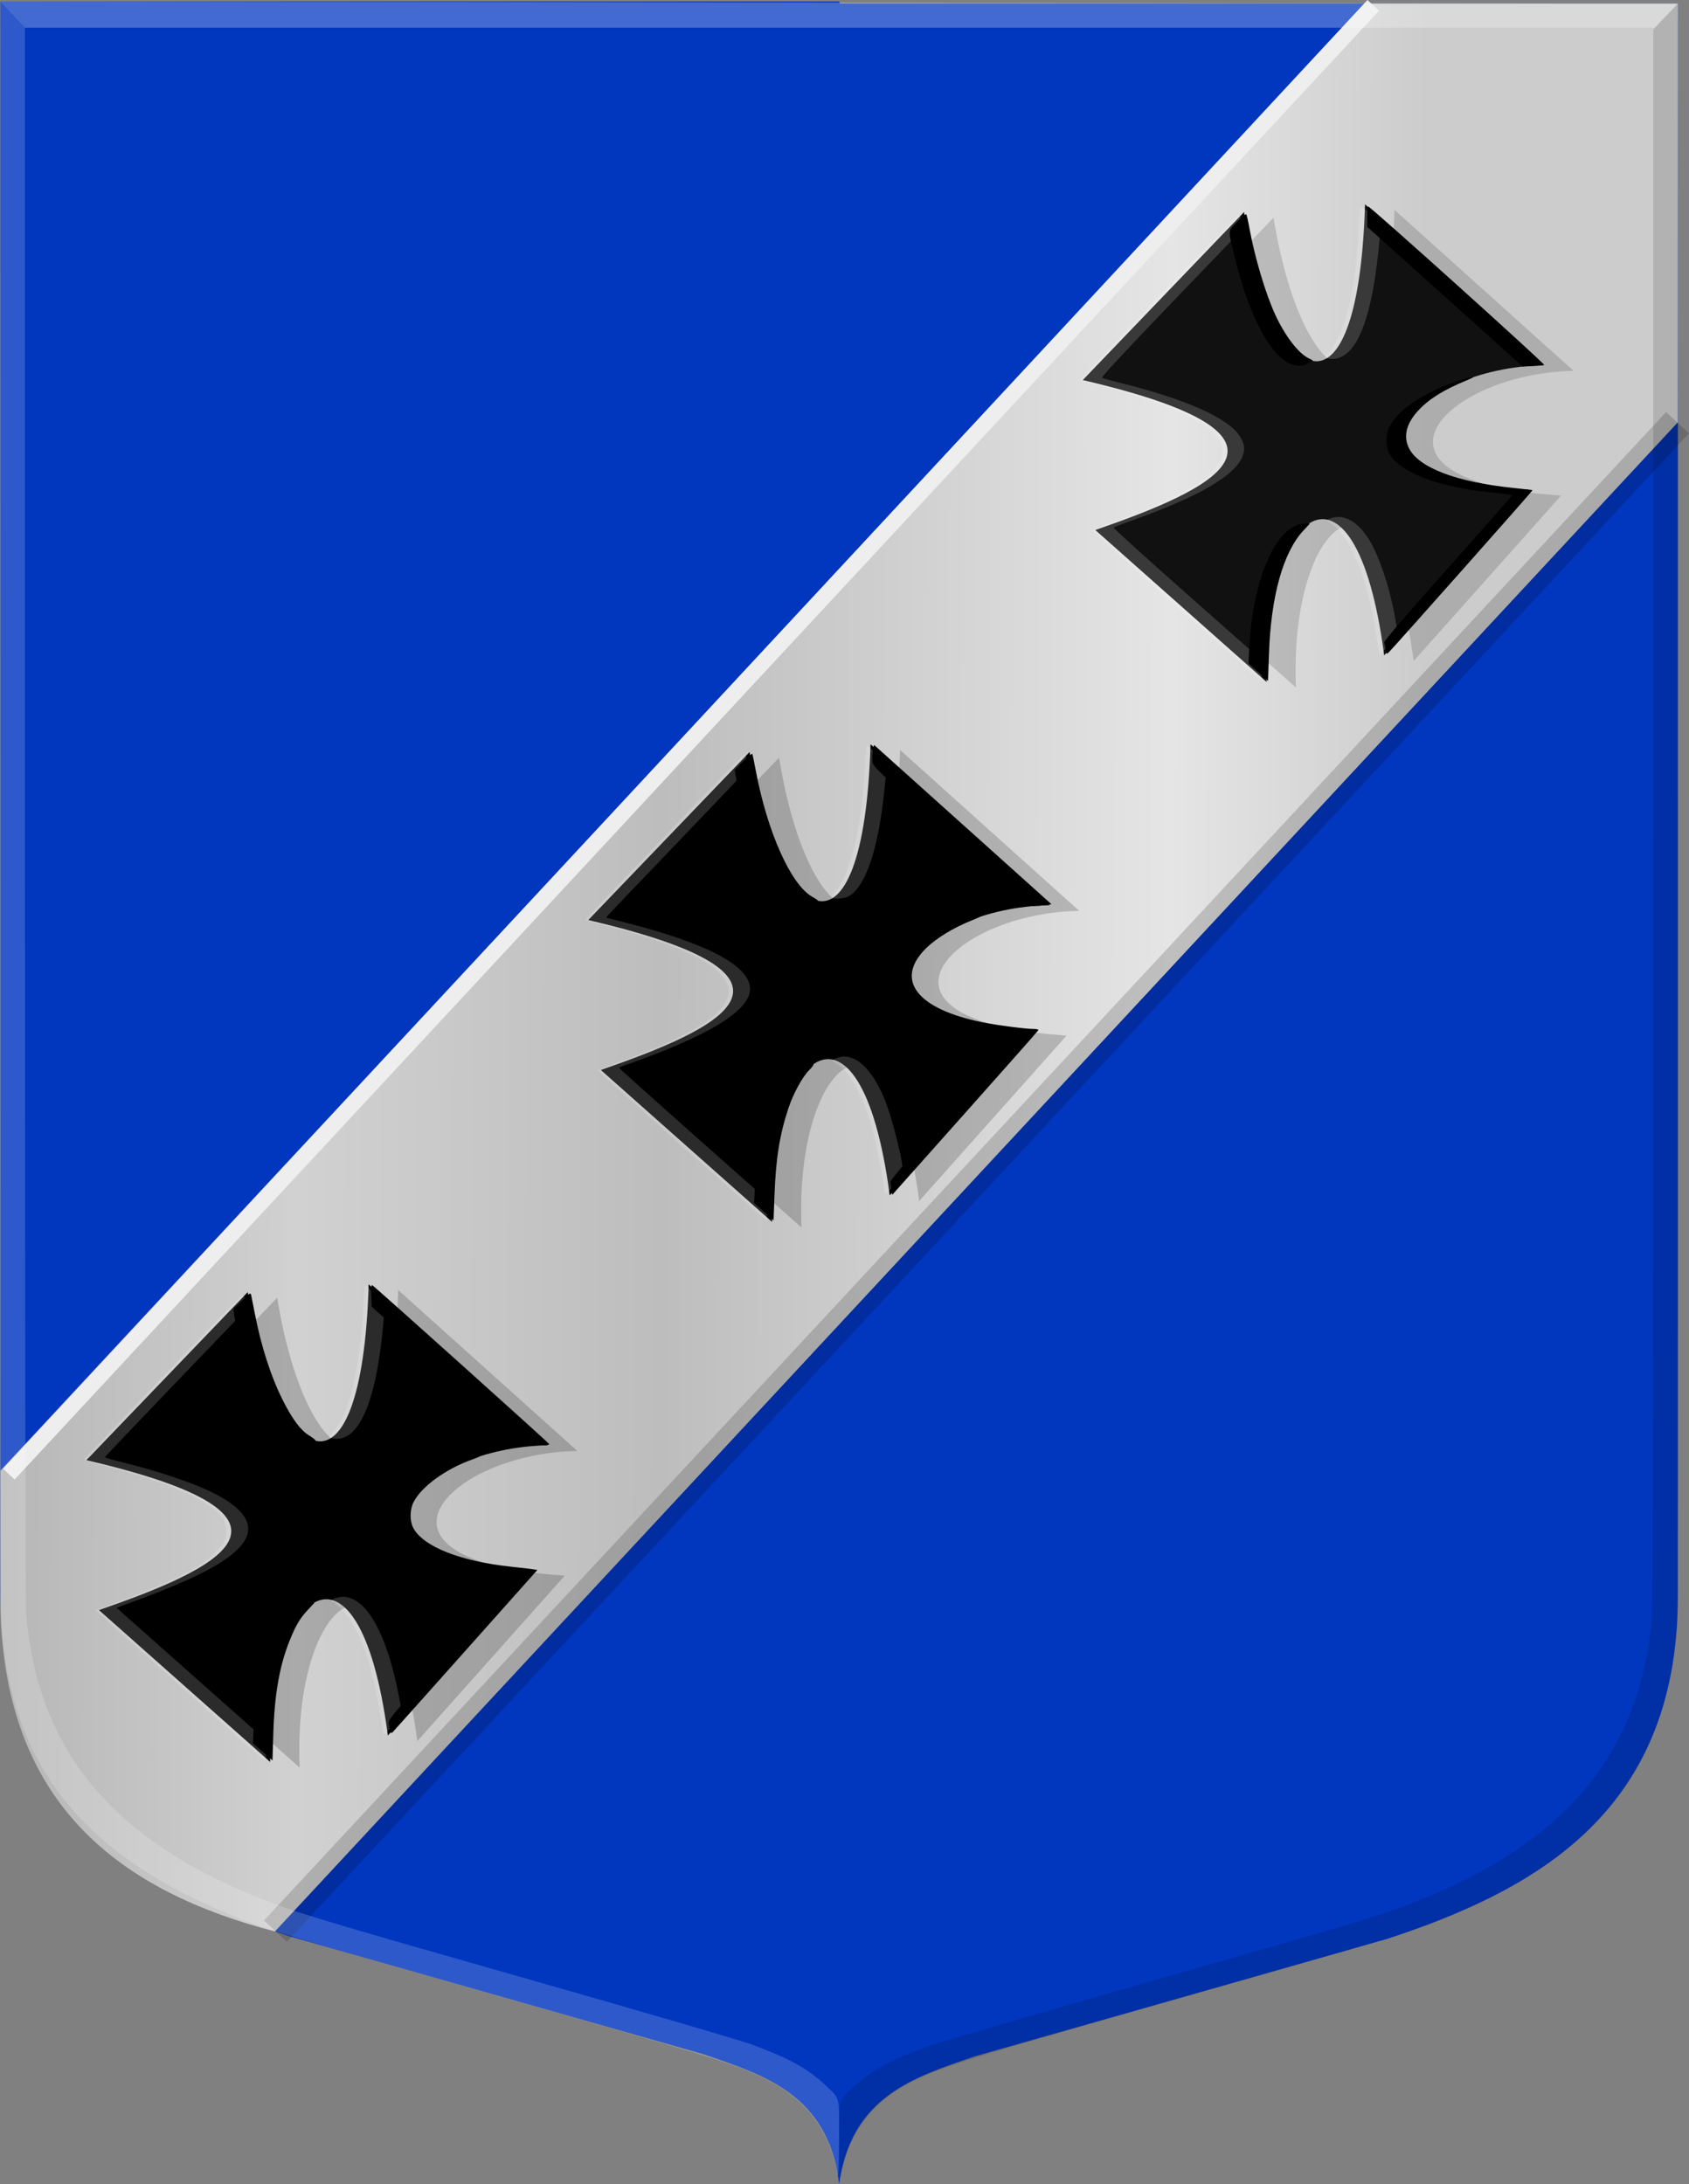
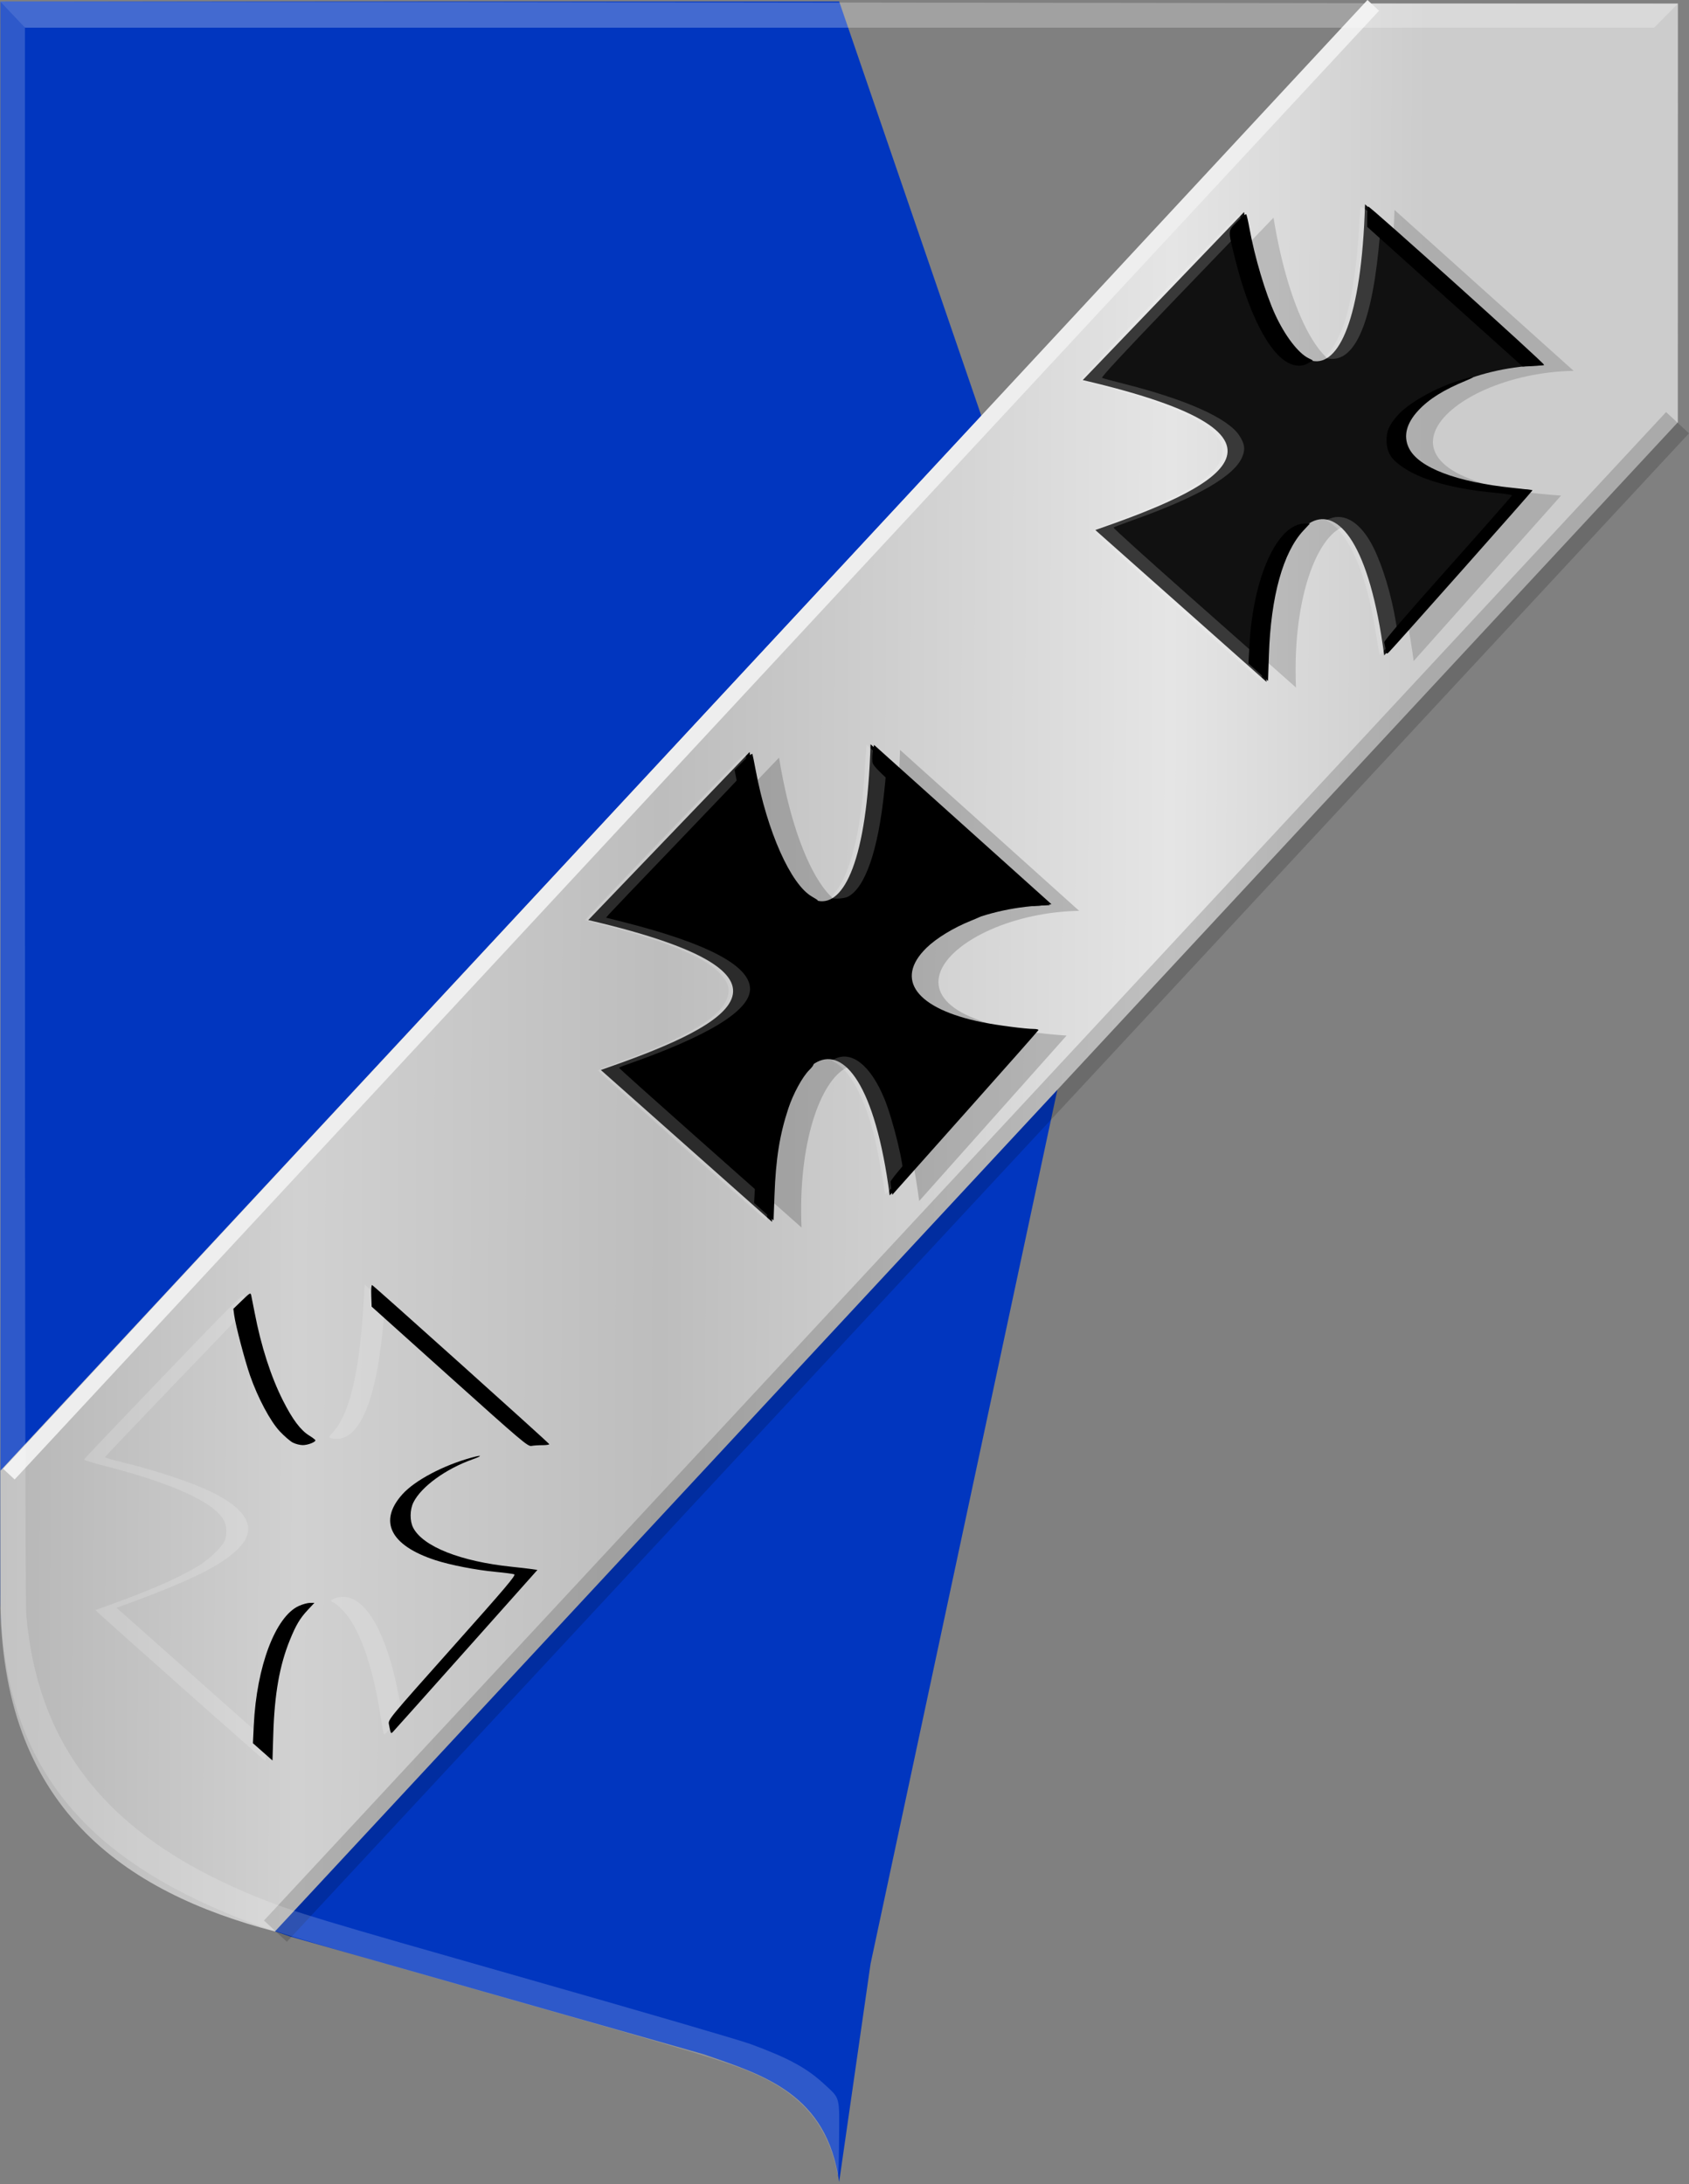
<svg xmlns="http://www.w3.org/2000/svg" xmlns:ns1="http://www.inkscape.org/namespaces/inkscape" xmlns:ns2="http://sodipodi.sourceforge.net/DTD/sodipodi-0.dtd" xmlns:xlink="http://www.w3.org/1999/xlink" width="354.835" height="458.759" id="svg4040" version="1.1" ns1:version="0.48.4 r9939" ns2:docname="Tekening.svg">
  <rect width="100%" height="100%" fill="#808080" stroke="none" />
  <defs id="defs4042">
    <linearGradient ns1:collect="always" xlink:href="#linearGradient4070-9-0-5" id="linearGradient5734" gradientUnits="userSpaceOnUse" x1="309.286" y1="148.853" x2="320.714" y2="148.853" gradientTransform="translate(458.427,563.081)" />
    <linearGradient id="linearGradient4070-9-0-5">
      <stop style="stop-color:#a3a3a3;stop-opacity:1;" offset="0" id="stop4072-5-5-3" />
      <stop style="stop-color:#b0b0b0;stop-opacity:1;" offset="0.143" id="stop4074-5-2-2" />
      <stop id="stop4076-40-4-9" offset="0.321" style="stop-color:#d1d1d1;stop-opacity:1;" />
      <stop style="stop-color:#bdbdbd;stop-opacity:1;" offset="0.5" id="stop4078-3-2-7" />
      <stop id="stop4080-4-3-3" offset="0.75" style="stop-color:#e5e5e5;stop-opacity:1;" />
      <stop style="stop-color:#cccccc;stop-opacity:1;" offset="0.875" id="stop4082-1-8-7" />
      <stop id="stop4084-2-5-4" offset="1" style="stop-color:#cccccc;stop-opacity:1;" />
    </linearGradient>
    <linearGradient gradientUnits="userSpaceOnUse" y2="148.853" x2="320.714" y1="148.853" x1="309.286" id="linearGradient5702" xlink:href="#linearGradient4070-9-0-5" ns1:collect="always" />
    <linearGradient id="linearGradient4053-4">
      <stop style="stop-color:#cc992d;stop-opacity:1;" offset="0" id="stop4055-9" />
      <stop style="stop-color:#e1a832;stop-opacity:1;" offset="0.143" id="stop4057-8" />
      <stop id="stop4059-2" offset="0.321" style="stop-color:#e5cf5c;stop-opacity:1;" />
      <stop style="stop-color:#e5c547;stop-opacity:1;" offset="0.5" id="stop4061-4" />
      <stop id="stop4063-5" offset="0.75" style="stop-color:#ffffa3;stop-opacity:1;" />
      <stop style="stop-color:#ffd94d;stop-opacity:1;" offset="0.875" id="stop4065-2" />
      <stop id="stop4067-9" offset="1" style="stop-color:#ffdb4e;stop-opacity:1;" />
    </linearGradient>
    <linearGradient gradientUnits="userSpaceOnUse" y2="148.257" x2="305.824" y1="148.257" x1="294.712" id="linearGradient5694" xlink:href="#linearGradient4053-4" ns1:collect="always" gradientTransform="translate(458.427,563.081)" />
    <linearGradient ns1:collect="always" xlink:href="#linearGradient4070-9-0-5" id="linearGradient4647" x1="45.094" y1="405.038" x2="471.797" y2="406.467" gradientUnits="userSpaceOnUse" />
  </defs>
  <ns2:namedview id="base" pagecolor="#ffffff" bordercolor="#666666" borderopacity="1.0" ns1:pageopacity="0.0" ns1:pageshadow="2" ns1:zoom="0.7" ns1:cx="568.68757" ns1:cy="49.647148" ns1:document-units="px" ns1:current-layer="layer1" showgrid="false" fit-margin-top="0" fit-margin-left="0" fit-margin-right="0" fit-margin-bottom="0" ns1:window-width="1600" ns1:window-height="837" ns1:window-x="-8" ns1:window-y="-8" ns1:window-maximized="1" />
  <g ns1:label="Laag 1" ns1:groupmode="layer" id="layer1" transform="translate(-119.29,-203.25)">
-     <path style="fill:#0136bf;fill-opacity:1;stroke:none" d="m 295.577,662.009 c 2.565,-18.504 15.76,-22.46 28.619,-26.877 l 86.699,-24.683 c 28.945,-9.668 60.885,-25.259 60.885,-71.855 l 0,-334.592 -176.203,0 -58.36,170.038 51.769,242.163 z" id="path3017" ns1:connector-curvature="0" ns2:nodetypes="ccccccccc" />
    <path style="fill:#0136bf;fill-opacity:1;stroke:none" d="M 295.586,661.565 C 293.021,643.062 279.825,639.105 266.967,634.688 L 180.268,610.005 c -28.945,-9.668 -60.885,-25.259 -60.885,-71.855 l 0,-334.592 176.203,0 58.36,170.038 -51.769,242.163 z" id="path3017-1" ns1:connector-curvature="0" ns2:nodetypes="ccccccccc" />
    <path style="fill:url(#linearGradient4647);stroke:none;fill-opacity:1" d="m 406.08,203.993 -286.7,308.159 0,26.709 c 0,43.883 25.95,61.803 57.668,70.081 l 294.728,-316.984 0.021,-87.964 z" id="path3819" ns1:connector-curvature="0" ns2:nodetypes="ccccccc" />
    <path style="fill:none;stroke:#eeeeee;stroke-width:3.323;stroke-linecap:butt;stroke-linejoin:miter;stroke-miterlimit:4;stroke-opacity:1;stroke-dasharray:none" d="m 121.148,512.875 286.645,-308.498" id="path3823" ns1:connector-curvature="0" />
    <path style="fill:none;stroke:#000000;stroke-width:6.563;stroke-linecap:butt;stroke-linejoin:miter;stroke-miterlimit:4;stroke-opacity:0.165;stroke-dasharray:none" d="M 177.152,608.873 471.715,292.033" id="path3825" ns1:connector-curvature="0" />
    <path style="fill:#ffffff;fill-opacity:0.179" d="m 295.254,659.953 c -1.89,-9.913 -7.109,-16.405 -16.715,-20.793 -5.808,-2.653 -12.071,-4.566 -54.58,-16.673 -46.475,-13.237 -48.969,-14 -57.49,-17.59 -30.531,-12.863 -44.832,-31.368 -46.948,-60.747 -0.202,-2.8 -0.268,-56.422 -0.212,-172.348 l 0.08,-168.284 2.569,2.744 2.569,2.744 0.003,165.133 c 0.003,111.071 0.097,166.199 0.289,168.391 2.49,28.328 17.897,46.978 49.122,59.461 7.205,2.881 12.658,4.525 54.884,16.553 25.042,7.133 45.907,13.221 48.191,14.061 7.947,2.924 11.805,5.027 15.483,8.442 3.35,3.11 3.147,2.321 3.061,11.886 -0.049,5.43 -0.153,7.825 -0.306,7.02 z" id="path3858-0" ns1:connector-curvature="0" />
-     <path style="fill:#000000;fill-opacity:0.132" d="m 295.891,660.457 c 1.89,-9.913 7.109,-16.404 16.715,-20.793 5.808,-2.653 12.071,-4.566 54.58,-16.673 46.475,-13.237 48.969,-14 57.49,-17.59 30.531,-12.863 44.832,-31.368 46.948,-60.747 0.202,-2.8 0.268,-56.422 0.212,-172.348 l -0.08,-168.284 -2.569,2.744 -2.569,2.744 -0.003,165.133 c -0.003,111.071 -0.097,166.199 -0.289,168.391 -2.49,28.328 -17.897,46.978 -49.122,59.461 -7.205,2.881 -12.658,4.525 -54.884,16.553 -25.042,7.133 -45.907,13.221 -48.191,14.061 -7.947,2.924 -11.805,5.027 -15.483,8.442 -3.35,3.11 -3.147,2.321 -3.061,11.886 0.049,5.43 0.153,7.825 0.306,7.02 z" id="path3858-0-9" ns1:connector-curvature="0" />
    <path style="fill:#ffffff;fill-opacity:0.259;stroke:none" d="m 119.38,203.556 5.191,5.513 342.214,0 5,-5.051 z" id="path3896" ns1:connector-curvature="0" />
    <path style="fill:#000000;fill-opacity:0.184;stroke:none" d="m 249.069,397.685 33.886,-35.295 c 5.982,36.776 23.958,47.137 25.415,-1.629 l 37.636,33.802 c -27.323,0.49 -48.737,23.095 -2.639,26.2 l -30.97,34.752 c -6.176,-47.022 -26.234,-29.572 -24.72,5.566 L 251.708,429.179 c 24.281,-8.423 49.149,-19.441 -2.639,-31.494 z" id="path3898" ns1:connector-curvature="0" ns2:nodetypes="ccccccccc" />
    <path style="fill:#000000;fill-opacity:0.156;stroke:none" d="m 352.951,284.266 33.886,-35.295 c 5.982,36.776 23.958,47.137 25.415,-1.629 l 37.636,33.802 c -27.323,0.49 -48.737,23.095 -2.639,26.2 l -30.97,34.752 c -6.175,-47.022 -26.234,-29.572 -24.72,5.566 L 355.589,315.76 c 24.281,-8.423 49.149,-19.441 -2.639,-31.494 z" id="path3898-4" ns1:connector-curvature="0" ns2:nodetypes="ccccccccc" />
-     <path style="fill:#000000;fill-opacity:0.189;stroke:none" d="m 143.636,511.127 33.886,-35.295 c 5.982,36.776 23.958,47.137 25.415,-1.629 l 37.636,33.802 c -27.323,0.49 -48.737,23.095 -2.639,26.2 l -30.97,34.752 c -6.176,-47.022 -26.234,-29.572 -24.72,5.566 l -35.97,-31.901 c 24.281,-8.423 49.149,-19.441 -2.639,-31.494 z" id="path3898-8" ns1:connector-curvature="0" ns2:nodetypes="ccccccccc" />
    <path style="fill:#000000;stroke:none" d="m 242.879,396.5 33.886,-35.295 c 5.982,36.776 23.958,47.137 25.415,-1.629 l 37.636,33.802 c -27.323,0.49 -48.737,23.095 -2.639,26.2 l -30.97,34.752 c -6.176,-47.022 -26.234,-29.572 -24.721,5.566 L 245.518,427.994 c 24.281,-8.423 49.149,-19.441 -2.639,-31.494 z" id="path3898-82" ns1:connector-curvature="0" ns2:nodetypes="ccccccccc" />
    <path style="fill:#111111;fill-opacity:1;stroke:none" d="m 346.761,283.081 33.886,-35.295 c 5.982,36.776 23.958,47.137 25.415,-1.629 l 37.636,33.802 c -27.323,0.49 -48.737,23.095 -2.639,26.2 l -30.97,34.752 c -6.175,-47.022 -26.234,-29.572 -24.72,5.566 l -35.97,-31.901 c 24.281,-8.423 49.149,-19.441 -2.639,-31.494 z" id="path3898-4-4" ns1:connector-curvature="0" ns2:nodetypes="ccccccccc" />
-     <path style="fill:#000000;stroke:none" d="m 137.446,509.942 33.886,-35.295 c 5.982,36.776 23.958,47.137 25.415,-1.629 l 37.636,33.802 c -27.323,0.49 -48.737,23.095 -2.639,26.2 l -30.97,34.752 c -6.176,-47.022 -26.234,-29.572 -24.72,5.566 l -35.97,-31.901 c 24.281,-8.423 49.149,-19.441 -2.639,-31.494 z" id="path3898-8-5" ns1:connector-curvature="0" ns2:nodetypes="ccccccccc" />
    <path style="fill:#ffffff;fill-opacity:0.17" d="m 157.851,558.002 c -9.319,-8.282 -17.293,-15.4 -17.721,-15.817 l -0.778,-0.758 4.389,-1.59 c 7.955,-2.882 14.313,-5.756 17.823,-8.057 1.837,-1.204 4.158,-3.449 4.781,-4.626 0.689,-1.3 0.684,-3.205 -0.01,-4.536 -1.994,-3.821 -10.889,-7.861 -25.505,-11.585 -2.182,-0.556 -3.932,-1.113 -3.889,-1.238 0.043,-0.125 7.576,-8.045 16.74,-17.599 13.38,-13.95 16.699,-17.273 16.851,-16.871 0.104,0.276 0.27,1.036 0.369,1.691 l 0.18,1.19 -14.87,15.475 c -8.179,8.511 -14.874,15.552 -14.878,15.645 -0.004,0.093 1.803,0.613 4.015,1.154 5.147,1.259 11.047,3.109 15.209,4.767 9.489,3.782 12.91,8.078 9.719,12.209 -2.98,3.858 -9.656,7.343 -24.324,12.699 l -2.178,0.795 15.718,13.947 15.718,13.947 0,2.125 c 0,1.169 -0.094,2.117 -0.208,2.107 -0.115,-0.01 -7.833,-6.794 -17.152,-15.076 z m 41.961,9.092 c -0.083,-0.358 -0.413,-2.299 -0.733,-4.315 -1.598,-10.055 -4.364,-17.693 -7.673,-21.187 -0.83,-0.877 -1.752,-1.669 -2.047,-1.761 -0.782,-0.243 -0.662,-0.52 0.385,-0.89 1.285,-0.454 2.364,-0.398 3.661,0.19 4.085,1.853 7.576,9.253 9.734,20.633 l 0.69,3.637 -1.721,1.928 c -0.946,1.061 -1.816,2.038 -1.933,2.171 -0.117,0.134 -0.28,-0.05 -0.363,-0.407 z m 32.548,-60.424 c 0.191,-0.075 0.503,-0.075 0.694,0 0.191,0.075 0.035,0.137 -0.347,0.137 -0.382,0 -0.538,-0.062 -0.347,-0.137 z m -43.62,-1.367 c -0.43,-0.109 -0.364,-0.271 0.478,-1.182 3.412,-3.692 5.52,-12.305 6.374,-26.046 l 0.312,-5.019 2.125,1.974 2.125,1.974 -0.124,1.688 c -0.749,10.174 -2.257,17.691 -4.425,22.05 -1.869,3.76 -4.124,5.258 -6.866,4.562 z m 73.832,-61.35 c -9.704,-8.611 -17.643,-15.739 -17.643,-15.841 0,-0.102 1.281,-0.645 2.847,-1.208 14.447,-5.193 21.949,-9.341 23.933,-13.234 1.169,-2.293 0.855,-3.813 -1.246,-6.041 -3.113,-3.302 -11.265,-6.687 -23.922,-9.935 -2.318,-0.595 -4.26,-1.126 -4.317,-1.182 -0.147,-0.144 33.25,-34.914 33.536,-34.914 0.247,0 0.689,2.752 0.516,3.21 -0.054,0.144 -6.461,6.884 -14.237,14.979 -7.776,8.094 -14.427,15.053 -14.781,15.464 l -0.643,0.747 3.532,0.891 c 17.718,4.471 26.685,9.191 26.718,14.063 0.031,4.585 -8.831,9.978 -26.45,16.096 -0.573,0.199 -1.042,0.431 -1.042,0.515 0,0.085 7,6.363 15.554,13.952 l 15.554,13.798 0,2.148 c 0,1.181 -0.06,2.148 -0.133,2.148 -0.073,0 -8.073,-7.045 -17.777,-15.656 z m 42.638,10.04 c -0.021,-0.89 -1.709,-10.046 -2.221,-12.044 -2.14,-8.353 -5.07,-13.784 -8.434,-15.633 -0.554,-0.305 -0.554,-0.306 0.012,-0.602 3.613,-1.89 7.61,1.267 10.516,8.305 1.818,4.403 4.279,14.529 3.877,15.951 -0.188,0.663 -3.739,4.473 -3.75,4.023 z m 31.454,-60.523 c 0.092,-0.09 0.332,-0.1 0.532,-0.021 0.222,0.087 0.156,0.151 -0.168,0.164 -0.293,0.012 -0.457,-0.052 -0.365,-0.143 z m -42.658,-1.64 c -0.098,-0.096 0.195,-0.591 0.651,-1.099 3.165,-3.524 5.583,-13.131 6.238,-24.79 0.088,-1.568 0.228,-3.616 0.312,-4.552 l 0.152,-1.701 2.047,1.837 c 2.393,2.147 2.299,1.691 1.646,8.011 -1.274,12.33 -4.015,20.236 -7.654,22.076 -0.784,0.396 -3.06,0.543 -3.392,0.219 z m 72.574,-61.122 c -9.705,-8.62 -17.675,-15.795 -17.711,-15.945 -0.037,-0.149 1.966,-1.016 4.451,-1.925 8.2,-3.002 13.097,-5.2 16.814,-7.545 9.434,-5.953 7.829,-11.24 -4.963,-16.353 -4.001,-1.599 -9.656,-3.367 -15.11,-4.724 -1.986,-0.494 -3.711,-0.983 -3.834,-1.086 -0.123,-0.103 7.303,-8.03 16.501,-17.615 9.198,-9.585 16.819,-17.33 16.934,-17.212 0.116,0.118 0.286,0.887 0.378,1.708 l 0.168,1.493 -14.872,15.461 c -9.875,10.266 -14.753,15.524 -14.518,15.648 0.195,0.103 2.126,0.631 4.293,1.173 13.296,3.33 22.167,7.286 24.539,10.941 1.116,1.72 1.283,2.801 0.674,4.361 -1.598,4.09 -9.211,8.503 -23.318,13.518 -1.986,0.706 -3.687,1.358 -3.781,1.449 -0.093,0.091 6.872,6.396 15.479,14.012 l 15.65,13.846 0.005,2.24 c 0.003,1.232 -0.026,2.237 -0.064,2.234 -0.038,-0.003 -8.01,-7.059 -17.714,-15.679 z m 42.405,9.303 c -0.095,-0.447 -0.428,-2.401 -0.739,-4.343 -1.926,-12.018 -5.502,-20.29 -9.878,-22.846 -0.499,-0.292 -0.48,-0.333 0.3,-0.642 3.222,-1.278 6.646,0.996 9.174,6.094 1.956,3.945 3.766,9.96 4.699,15.616 0.484,2.935 0.577,2.671 -1.871,5.306 l -1.512,1.628 -0.173,-0.813 z m 31.83,-60.051 c 0.266,-0.068 0.766,-0.07 1.111,-0.006 0.346,0.065 0.128,0.121 -0.483,0.124 -0.611,0.003 -0.894,-0.05 -0.628,-0.118 z m -42.355,-1.372 c -0.42,-0.058 -0.764,-0.173 -0.764,-0.256 0,-0.082 0.397,-0.591 0.882,-1.131 1.124,-1.252 2.809,-4.759 3.543,-7.376 1.323,-4.715 2.366,-11.999 2.684,-18.728 0.102,-2.165 0.268,-4.089 0.369,-4.276 0.123,-0.229 0.841,0.248 2.202,1.462 l 2.019,1.801 -0.179,2.204 c -1.483,18.302 -5.077,27.09 -10.755,26.301 z" id="path4008" ns1:connector-curvature="0" />
    <path style="fill:#000000" d="m 174.479,571.214 -2.054,-1.816 0.183,-3.811 c 0.593,-12.326 4.549,-22.784 9.465,-25.022 0.772,-0.352 1.823,-0.64 2.335,-0.642 l 0.931,-0.002 -1.388,1.484 c -1.655,1.77 -2.495,3.185 -3.786,6.374 -2.146,5.305 -3.204,11.305 -3.459,19.623 l -0.173,5.626 -2.054,-1.816 z m 26.827,-4.316 c -0.079,-0.278 -0.219,-0.949 -0.313,-1.491 -0.168,-0.979 -0.078,-1.089 13.34,-16.143 11.254,-12.627 13.423,-15.189 12.992,-15.344 -0.285,-0.103 -2.018,-0.329 -3.851,-0.503 -4.238,-0.401 -9.572,-1.438 -12.763,-2.482 -9.445,-3.09 -11.972,-8.182 -6.866,-13.841 2.638,-2.924 8.6,-6.075 14.589,-7.711 2.197,-0.6 2.266,-0.363 0.116,0.399 -5.613,1.987 -10.778,5.749 -12.407,9.039 -0.766,1.548 -0.786,3.906 -0.043,5.328 2.06,3.948 9.974,7.077 20.707,8.189 1.68,0.174 3.58,0.394 4.221,0.489 l 1.166,0.173 -14.999,16.833 c -8.25,9.258 -15.167,16.999 -15.373,17.203 -0.314,0.311 -0.396,0.29 -0.516,-0.136 z m 12.443,-74.495 -16.384,-14.71 -0.081,-2.306 c -0.049,-1.394 0.025,-2.269 0.186,-2.212 0.345,0.122 37.084,33.101 37.206,33.399 0.051,0.124 -0.59,0.225 -1.424,0.225 -0.834,0 -1.877,0.071 -2.318,0.157 -0.745,0.146 -1.961,-0.884 -17.186,-14.553 z m -32.945,13.852 c -0.554,-0.286 -1.786,-1.35 -2.738,-2.364 -1.988,-2.117 -4.583,-6.981 -6.227,-11.67 -1.082,-3.087 -3.064,-10.616 -3.345,-12.708 l -0.182,-1.357 1.803,-1.741 c 1.71,-1.651 1.81,-1.707 1.952,-1.086 0.082,0.36 0.404,1.984 0.715,3.608 1.351,7.058 3.416,13.467 5.959,18.496 2.023,4 3.69,6.218 5.533,7.36 0.697,0.432 1.271,0.873 1.277,0.982 0.02,0.393 -1.654,1.025 -2.684,1.013 -0.58,-0.006 -1.508,-0.246 -2.062,-0.532 z m 98.953,-48.502 -2.046,-1.827 0.201,-3.546 c 0.791,-13.989 5.252,-24.416 11.023,-25.77 1.576,-0.37 1.697,0.074 0.377,1.383 -1.445,1.433 -3.384,4.99 -4.405,8.081 -1.831,5.545 -2.631,10.563 -2.912,18.269 l -0.191,5.237 -2.046,-1.827 z m 26.814,-4.598 c -0.099,-0.585 -0.181,-1.344 -0.183,-1.688 -0.003,-0.437 4.036,-5.157 13.471,-15.746 7.411,-8.317 13.379,-15.146 13.263,-15.176 -0.116,-0.03 -2.024,-0.25 -4.239,-0.489 -14.299,-1.544 -22.229,-5.426 -22.218,-10.879 0.009,-4.611 6.153,-9.702 15.168,-12.57 3.963,-1.261 4.646,-1.248 1.465,0.026 -3.692,1.48 -7.294,3.675 -9.387,5.723 -6.775,6.629 -2.115,12.81 11.777,15.62 3.041,0.615 9.08,1.399 10.778,1.399 0.59,0 1.031,0.109 0.98,0.242 -0.051,0.133 -6.665,7.616 -14.698,16.629 -8.033,9.013 -14.919,16.744 -15.302,17.18 l -0.696,0.792 -0.18,-1.063 z M 287.125,393.244 c -2.341,-0.591 -5.678,-4.606 -7.97,-9.59 -1.881,-4.089 -4.065,-11.157 -5.131,-16.601 l -0.407,-2.077 1.815,-1.838 c 0.999,-1.011 1.867,-1.691 1.93,-1.511 0.063,0.18 0.378,1.732 0.699,3.449 2.404,12.827 7.356,23.942 11.803,26.489 0.684,0.392 1.244,0.759 1.244,0.816 0,0.179 -1.499,0.849 -2.222,0.994 -0.382,0.076 -1.175,0.018 -1.762,-0.131 z m 31.867,-14.343 c -16.267,-14.603 -16.356,-14.689 -16.43,-15.815 -0.041,-0.623 0.022,-1.637 0.139,-2.254 l 0.213,-1.122 18.638,16.733 18.638,16.733 -1.278,0.18 c -0.703,0.099 -1.792,0.191 -2.421,0.204 -1.133,0.024 -1.293,-0.111 -17.499,-14.659 z m 64.638,-34.452 -2.056,-1.829 0.197,-3.72 c 0.767,-14.457 5.867,-25.681 11.669,-25.681 l 1.051,0 -1.363,1.458 c -4.279,4.576 -6.85,13.83 -7.259,26.13 l -0.182,5.47 -2.056,-1.829 z m 26.773,-4.786 c -0.101,-0.582 -0.238,-1.255 -0.304,-1.496 -0.078,-0.283 4.637,-5.774 13.357,-15.553 7.413,-8.314 13.478,-15.208 13.478,-15.32 0,-0.112 -1.645,-0.357 -3.655,-0.544 -8.455,-0.788 -15.115,-2.607 -19.016,-5.194 -2.629,-1.743 -3.532,-3.076 -3.667,-5.411 -0.124,-2.145 0.504,-3.648 2.404,-5.754 2.238,-2.48 7.711,-5.586 12.546,-7.12 3.347,-1.062 4.266,-1.115 1.805,-0.103 -4.759,1.956 -7.811,3.859 -10.074,6.279 -2.544,2.72 -3.223,5.438 -1.985,7.937 2.029,4.096 9.978,7.125 21.924,8.351 2.176,0.224 3.995,0.443 4.041,0.488 0.075,0.073 -28.902,32.73 -30.154,33.983 -0.504,0.505 -0.519,0.493 -0.699,-0.543 z m 12.447,-74.097 -16.332,-14.676 0,-2.094 c 0,-1.152 0.101,-2.125 0.224,-2.162 0.342,-0.104 37.144,33.021 36.917,33.228 -0.109,0.1 -1.161,0.226 -2.338,0.28 l -2.139,0.099 -16.332,-14.676 z m -32.794,13.956 c -4.118,-1.992 -8.425,-10.335 -11.268,-21.824 -1.571,-6.35 -1.597,-5.848 0.415,-7.896 0.947,-0.964 1.804,-1.659 1.903,-1.544 0.1,0.115 0.403,1.431 0.673,2.924 1.104,6.09 3.38,13.728 5.404,18.127 2.032,4.417 4.815,8.077 6.962,9.153 l 0.966,0.485 -0.963,0.574 c -1.224,0.73 -2.587,0.73 -4.093,0.002 z" id="path4012" ns1:connector-curvature="0" />
  </g>
</svg>